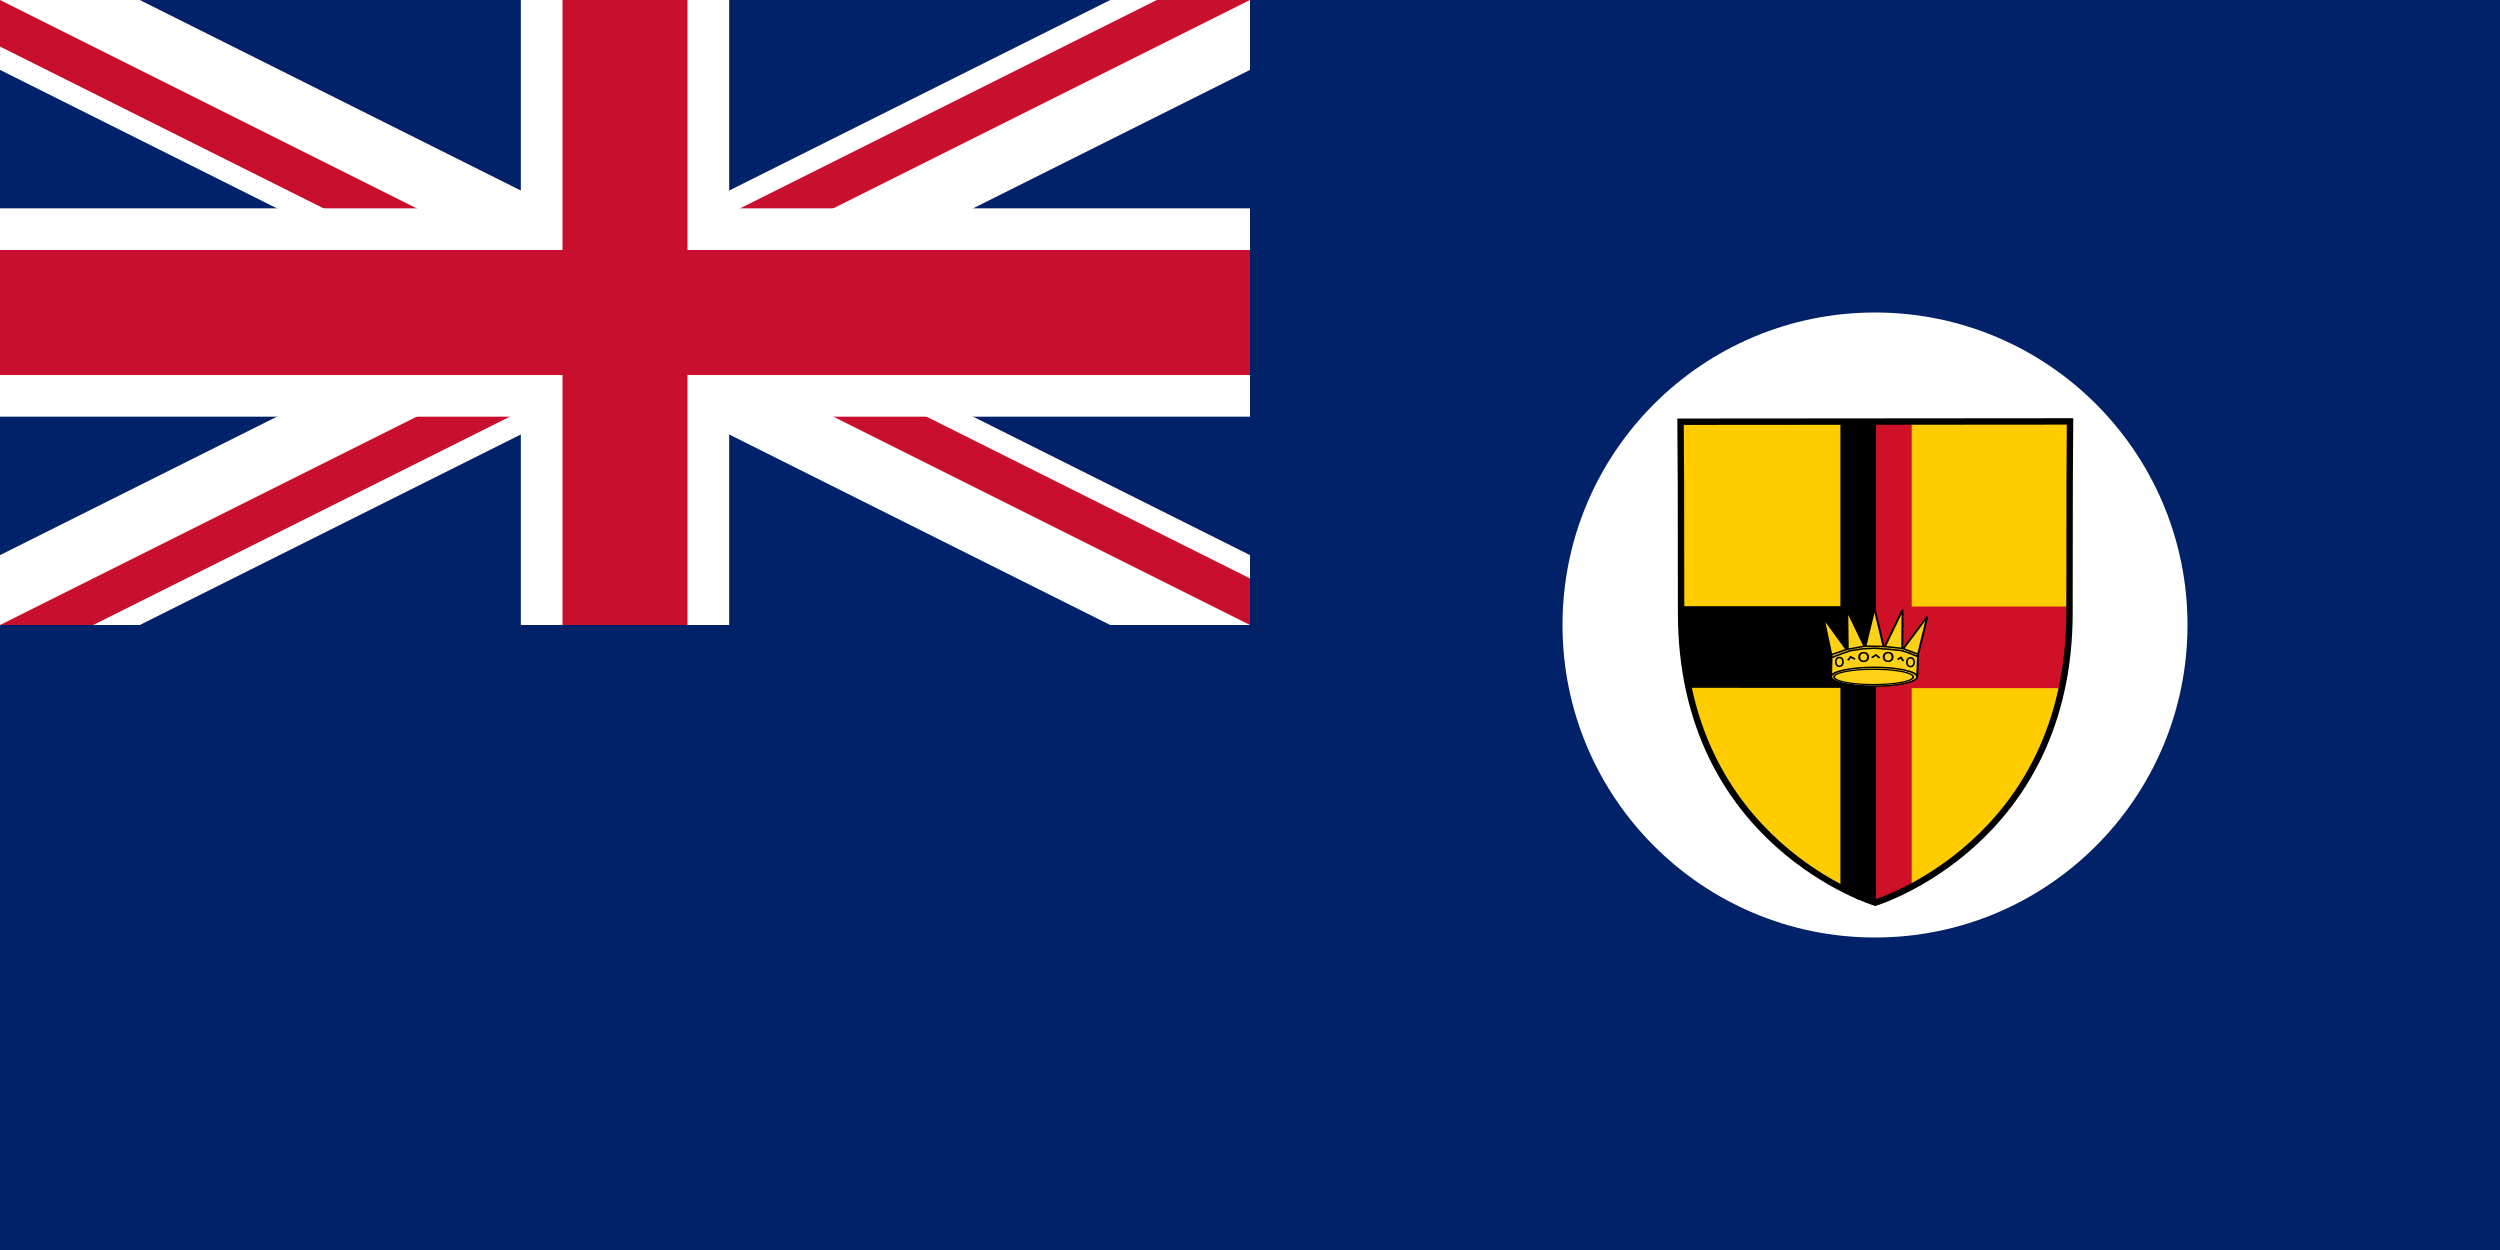
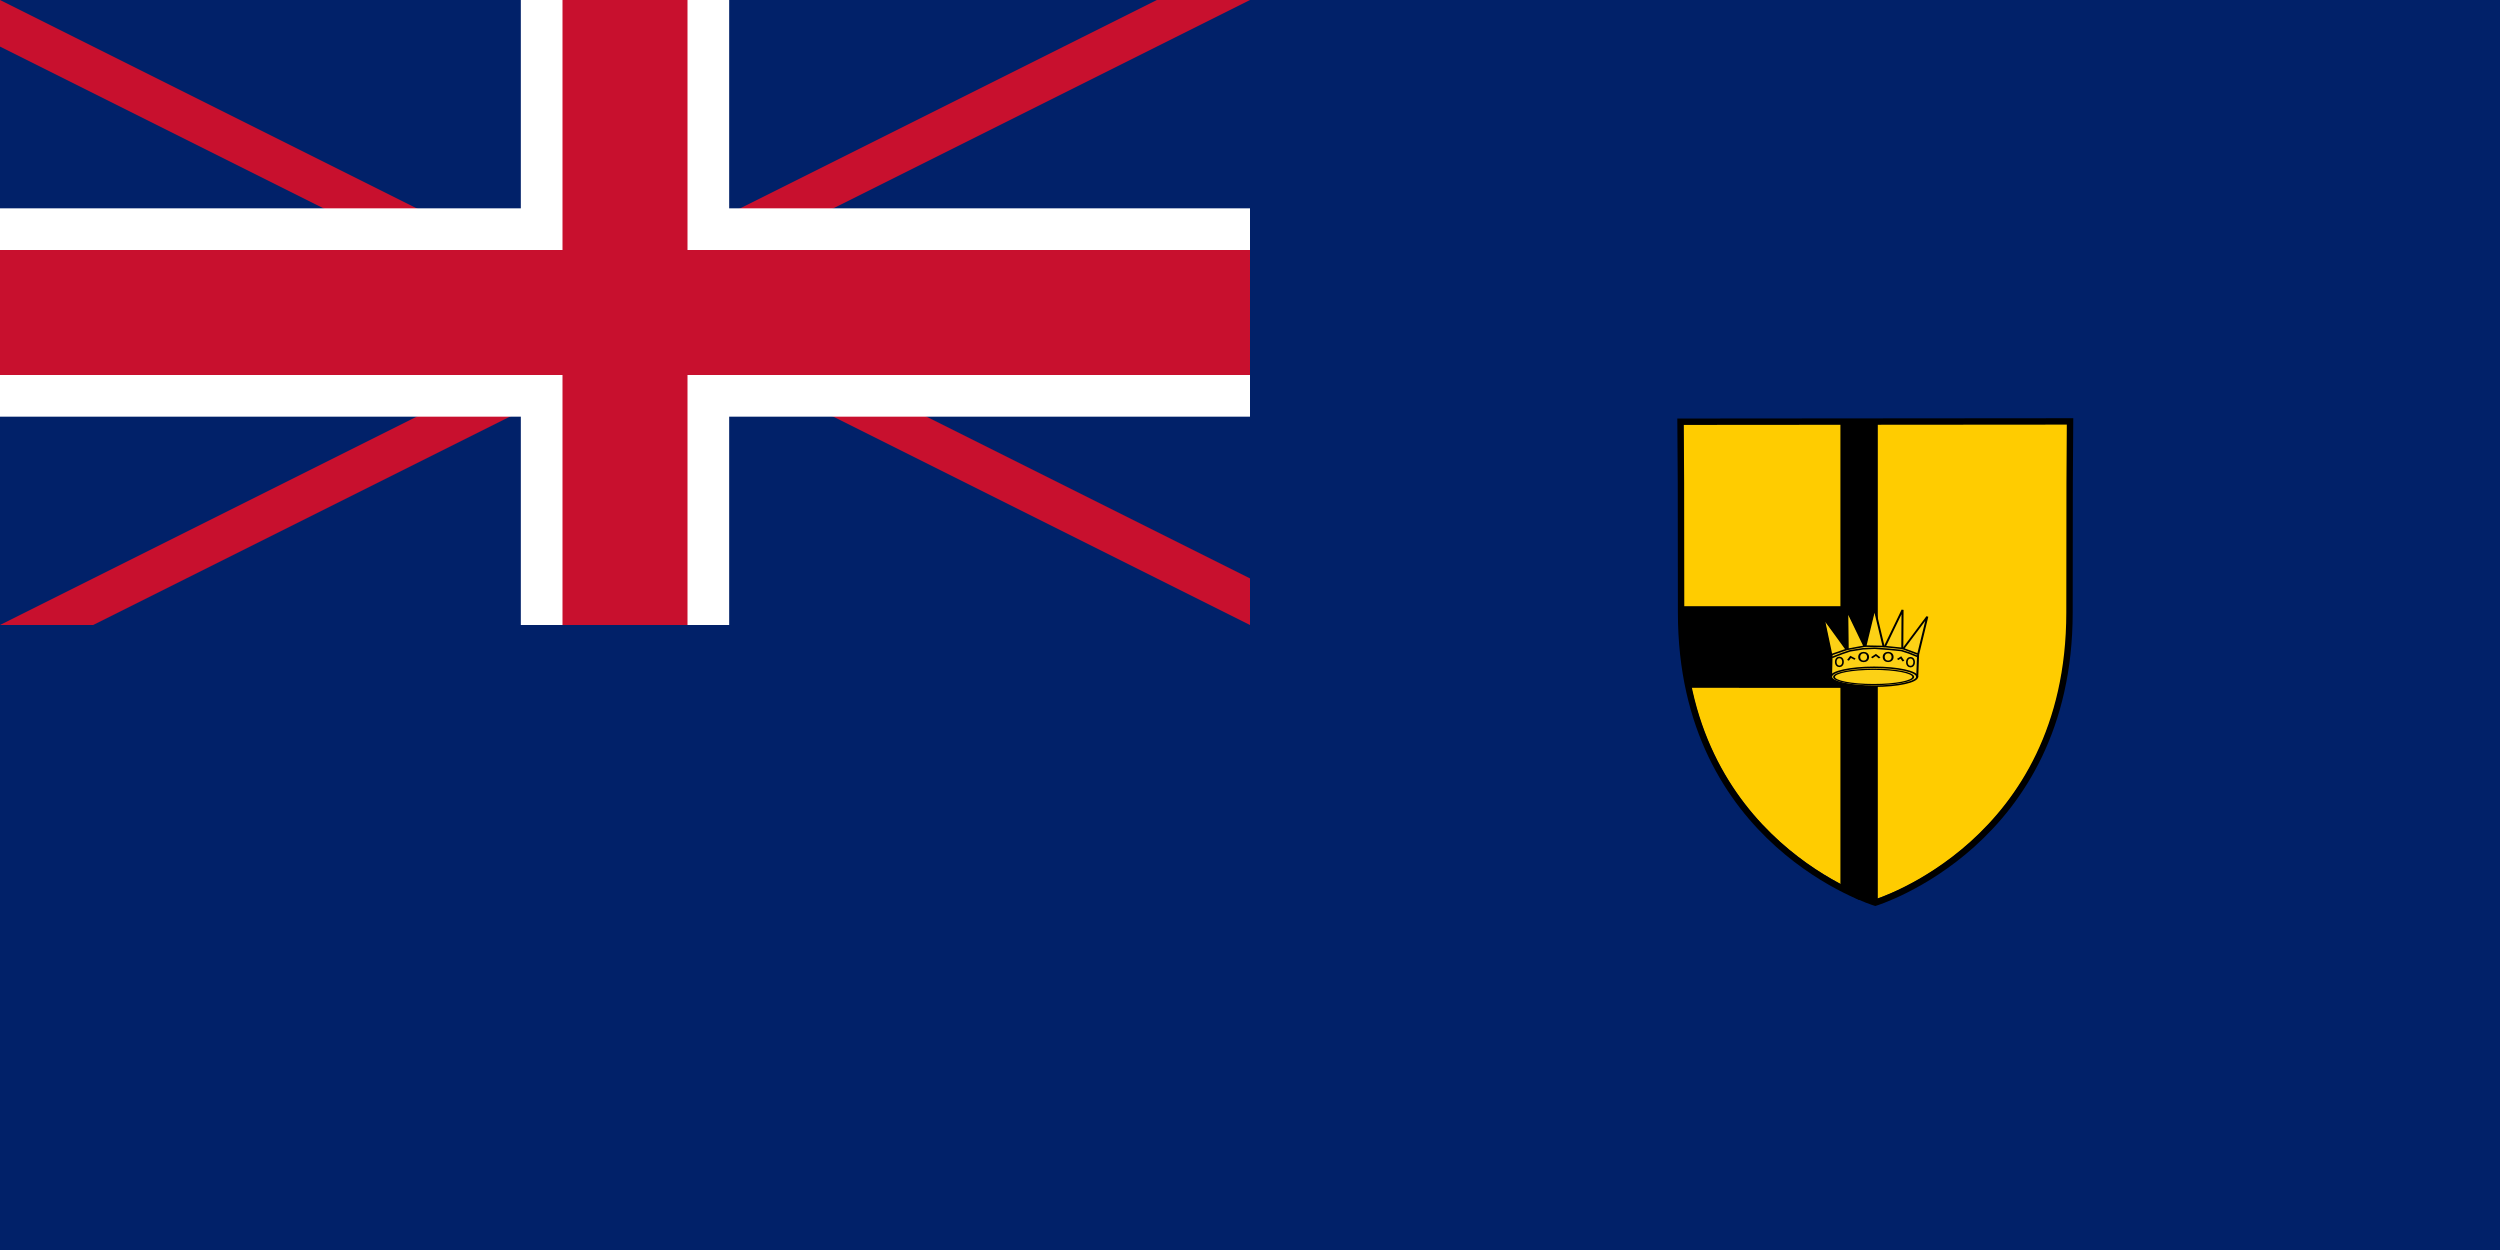
<svg xmlns="http://www.w3.org/2000/svg" xmlns:xlink="http://www.w3.org/1999/xlink" height="600" width="1200" version="1.1" id="svg481" xml:space="preserve">
  <defs id="defs481" />
  <filter id="a" color-interpolation-filters="sRGB" height="1.073" width="1.071" x="-0.035" y="-0.037">
    <feGaussianBlur stdDeviation="1.096" id="feGaussianBlur1" />
  </filter>
  <filter id="b" color-interpolation-filters="sRGB" height="1.074" width="1.07" x="-0.035" y="-0.037">
    <feGaussianBlur stdDeviation=".928" id="feGaussianBlur2" />
  </filter>
  <filter id="c" color-interpolation-filters="sRGB" height="1.076" width="1.068" x="-0.034" y="-0.038">
    <feGaussianBlur stdDeviation=".71" id="feGaussianBlur3" />
  </filter>
  <filter id="d" color-interpolation-filters="sRGB" height="1.072" width="1.072" x="-0.036" y="-0.036">
    <feGaussianBlur stdDeviation=".58" id="feGaussianBlur4" />
  </filter>
  <filter id="e" color-interpolation-filters="sRGB" height="1.144" width="1.144" x="-0.072" y="-0.072">
    <feGaussianBlur stdDeviation=".624" id="feGaussianBlur5" />
  </filter>
  <linearGradient id="f" gradientUnits="userSpaceOnUse" x1="-4.112" x2="-5.667" xlink:href="#g" y1="403.791" y2="406.512" />
  <linearGradient id="g">
    <stop offset="0" stop-color="#b98400" id="stop5" />
    <stop offset="1" stop-color="#ffb700" id="stop6" />
  </linearGradient>
  <linearGradient id="h" gradientUnits="userSpaceOnUse" x1="-68.139" x2="-25.687" xlink:href="#i" y1="425.538" y2="393.789" />
  <linearGradient id="i">
    <stop offset="0" stop-color="#ffb700" id="stop7" />
    <stop offset=".398" stop-color="#facf60" id="stop8" />
    <stop offset=".595" stop-color="#facf60" id="stop9" />
    <stop offset="1" stop-color="#ffb700" id="stop10" />
  </linearGradient>
  <linearGradient id="j" gradientUnits="userSpaceOnUse" x1="-1.391" x2="33.6" y1="412.964" y2="412.964">
    <stop offset="0" stop-color="#ffb700" id="stop11" />
    <stop offset=".191" stop-color="#ffce50" id="stop12" />
    <stop offset=".81" stop-color="#ffce50" id="stop13" />
    <stop offset="1" stop-color="#ffb700" id="stop14" />
  </linearGradient>
  <linearGradient id="k" gradientTransform="matrix(-1 0 0 1 -43.206 135.907)" gradientUnits="userSpaceOnUse" x1="-81.647" x2="-83.201" xlink:href="#g" y1="267.884" y2="270.605" />
  <linearGradient id="l" gradientTransform="matrix(-1 0 0 1 193.039 119.534)" gradientUnits="userSpaceOnUse" x1="90.572" x2="133.023" xlink:href="#i" y1="306.004" y2="274.255" />
  <linearGradient id="m" gradientUnits="userSpaceOnUse" x1="830.638" x2="821.949" y1="255.649" y2="268.918">
    <stop offset="0" stop-color="#3f1b16" id="stop15" />
    <stop offset="1" stop-color="#3f1b16" stop-opacity=".6" id="stop16" />
  </linearGradient>
  <clipPath id="n">
    <path d="m0 0h600v300h-600z" id="path16" />
  </clipPath>
  <clipPath id="o">
    <path d="m0 0v150h600v150zm0 300h300v-300h300z" id="path17" />
  </clipPath>
  <path d="m0 0h1200v600h-1200z" fill="#012169" id="path18" />
-   <path clip-path="url(#n)" d="m0 0 600 300m0-300-600 300" stroke="#fff" stroke-width="60" id="path19" />
  <path clip-path="url(#o)" d="m0 0 600 300m0-300-600 300" stroke="#c8102e" stroke-width="40" id="path20" />
  <path d="m0 150h600m-300-150v300" stroke="#fff" stroke-width="100" id="path21" />
  <path d="m0 150h600m-300-150v300" stroke="#c8102e" stroke-width="60" id="path22" />
-   <path d="m1050 300c0 82.84-67.16 150-150 150s-150-67.16-150-150 67.16-150 150-150 150 67.16 150 150z" fill="#fff" id="path23" />
  <g transform="matrix(2.444,0,0,2.444,241.62,-2021.197)" id="g3790">
    <path id="path6684-7" style="fill:#ffcc00;fill-opacity:1;fill-rule:evenodd" d="m 307.213,910.07 -75.481,0.062 c 0.058,4.456 0.104,14.86 0.104,37.15 0,44.893 37.637,56.335 37.637,56.335 0,0 37.637,-11.503 37.637,-56.396 0,-22.29 0.045,-32.694 0.104,-37.15 z" />
    <path style="fill:#000000;fill-opacity:1;stroke:none" d="m 88.977,2.547 0.002,0.012 V 102.559 H 3.648 v 38.889 c 0.412,0.079 0.578,0.344 0.607,1.043 0.011,0.017 -0.011,0.073 0,0.086 7.778e-4,0.022 -6.389e-4,0.065 0,0.088 0.014,0.017 0.077,0.073 0.088,0.086 0.031,0.052 0.048,0.109 0.086,0.174 0.07,0.128 0.214,0.238 0.26,0.348 0.107,0.188 0.189,0.41 0.262,0.52 0.213,0.625 0.358,1.213 0.607,1.824 0.159,0.48 0.342,0.977 0.434,1.475 H 88.979 V 256.812 c 0.138,0.061 0.299,0.105 0.434,0.172 0.033,0.028 0.06,0.064 0.088,0.086 l 0.52,0.174 c 0.401,0.133 0.731,0.204 1.129,0.346 0.241,0.086 1.11,0.557 1.215,0.609 0.055,0.028 0.234,0.1 0.174,0.086 0.166,0.042 -0.019,-0.05 0.174,0 0.31,0.164 0.576,0.326 0.869,0.52 0.384,0.253 1.244,0.842 1.648,1.303 0.242,0.275 0.635,0.52 0.955,0.781 -0.225,-0.153 -0.496,-0.309 -0.781,-0.434 -0.002,-9.9e-4 -0.007,-0.003 -0.01,-0.004 -0.488,-0.212 -1.116,-0.34 -1.727,-0.518 0.008,0 -0.008,0.083 0,0.086 h 0.086 c 0.407,0.169 0.817,0.337 1.217,0.521 0.091,0.042 0.178,0.116 0.26,0.172 0.074,0.033 0.159,0.133 0.26,0.172 0.136,0.05 0.3,0.03 0.434,0.086 0.079,0.033 0.119,0.061 0.174,0.086 0.093,0.039 0.233,0.113 0.174,0.088 0.091,0.042 0.169,0.132 0.26,0.174 h 0.088 c 0.114,0.05 0.234,0.122 0.348,0.172 0.172,0.114 0.348,0.234 0.52,0.348 0.147,0.156 0.372,0.304 0.607,0.434 h 0.088 c 0.112,0.058 0.143,0.11 0.26,0.174 0.019,0 0.063,0.072 0.086,0.086 0.084,0.044 0.183,0.042 0.262,0.086 0.049,0.028 0.119,0.058 0.174,0.086 H 109.377 V 2.547 Z m 6.416,257.904 c -0.575,-0.555 -1.041,-0.942 -1.379,-0.947 0.481,0.292 0.949,0.59 1.379,0.947 z M 4.213,142.68 c -0.008,0.01 -0.002,0.101 0.043,0.33 0.03,-0.025 0.069,0.017 0.088,0 -0.025,-0.058 -0.067,-0.112 -0.088,-0.172 -0.014,-0.096 -0.035,-0.168 -0.043,-0.158 z m 92.904,119.033 c -0.205,-0.055 0.047,0.109 0.455,0.309 -0.037,-0.039 -0.051,-0.143 -0.086,-0.174 -0.182,-0.074 -0.301,-0.117 -0.369,-0.135 z" transform="matrix(0.36,0,0,0.36,230.561,909.141)" id="rect3465-3" />
-     <path style="fill:#ce1126;fill-opacity:1;stroke:none" d="m 108.424,2.473 -0.002,0.014 h 0.002 z m 0,0.014 V 262.629 l 3.803,0.166 c 1.708,0.485 3.062,-1.358 4.645,-1.932 0.827,0.412 0.897,0.673 1.402,-0.637 0.469,0.956 0.274,-0.097 1.613,-0.715 1.351,-0.386 2.058,-0.722 2.771,-1.125 1.235,-0.394 2.241,-1.269 3.424,-1.873 0.629,0 1.314,-0.404 1.785,-0.557 V 147.264 H 208.25 c 0.061,-0.51 0.124,-0.498 0.174,0 h 0.174 c 0.001,-0.002 0.085,0.002 0.086,0 0.008,-0.017 0.073,-0.15 0.086,-0.174 0.017,-0.029 -0.022,-0.212 0,-0.26 0.077,-0.188 0.154,-0.356 0.262,-0.607 0.014,-0.035 0.072,-0.053 0.086,-0.086 0,0 0,-0.002 0,-0.002 0.007,-0.023 -0.008,-0.066 0,-0.086 0.017,-0.05 0.052,-0.173 0.086,-0.26 0.014,-0.037 0.139,-0.27 0.174,-0.348 0.046,-0.246 0.121,-0.446 0.174,-0.693 0,0 0,-0.002 0,-0.002 0.006,0.003 0.072,0.003 0.088,0 0.059,-0.119 0.013,-0.114 0.086,-0.26 -0.079,0.124 -0.18,0.25 -0.174,0.258 0.201,-0.945 0.397,-1.646 0.434,-1.039 0.061,-0.116 0.24,-0.337 0.436,-0.607 -0.085,0.176 -0.195,0.338 -0.262,0.521 l -0.086,0.086 c -0.019,0.045 0.022,0.119 0,0.174 0.129,-0.199 0.351,-0.302 0.348,-0.26 -0.07,0.177 -0.19,0.344 -0.262,0.521 -0.054,0.096 -0.111,0.153 -0.172,0.26 -0.07,0.166 -0.099,0.356 -0.174,0.52 -0.011,0.035 -0.077,0.054 -0.088,0.088 0.006,0.095 -0.002,0.121 -0.086,0.434 -0.028,0.108 -0.155,0.25 -0.174,0.348 v 0.086 c -0.025,0.147 0.006,0.224 0,0.348 0.207,-0.309 0.418,-0.638 0.607,-0.955 0.18,-0.138 0.25,-0.1 0.348,-0.174 -0.167,0.181 -0.555,0.766 -0.869,1.129 0.15,-0.147 0.245,-0.205 0.174,-0.086 -0.075,0.126 -0.177,0.224 -0.26,0.346 0.017,0.226 -0.006,0.477 0.086,0.609 0.008,-0.014 0.079,0.014 0.088,0 0,0 0,-0.002 0,-0.002 0.134,-0.19 0.195,-0.432 0.348,-0.607 0.237,-0.274 0.94,-0.574 1.301,-0.693 v -0.348 c -0.257,-0.256 -0.223,-0.462 0,-0.693 0.014,-0.342 0.096,-0.643 0.174,-0.869 -0.008,0.229 0.068,0.466 0.088,0.695 0.107,-0.102 0.191,-0.247 0.26,-0.348 -0.006,-0.548 0.215,-1.149 0.348,-1.736 0.011,-0.054 -0.014,-0.118 0,-0.174 -0.182,0.35 -0.505,1.001 -0.609,1.215 0.04,-0.303 0.046,-0.572 0.174,-0.867 0.131,-0.304 0.337,-0.594 0.521,-0.869 0.006,-0.025 -0.006,-0.05 0,-0.086 0.022,-0.032 0.064,-0.054 0.086,-0.086 0.032,-0.23 0.058,-0.467 0.088,-0.695 0.006,-0.03 -0.006,-0.055 0,-0.086 0.033,-0.233 0.024,-0.469 0.086,-0.695 0.022,-0.086 0.056,-0.178 0.088,-0.26 0.022,-0.201 0.064,-0.407 0.086,-0.607 0.017,-0.062 0.068,-0.112 0.086,-0.174 V 102.734 H 127.867 V 2.486 Z M 209.117,146.135 h 0.088 c 0.002,-0.014 -0.002,-0.071 0,-0.086 z m 3.646,-6.596 c -0.051,0.429 -0.111,0.946 -0.086,1.127 0.008,-0.014 0.075,0.029 0.086,0 z m -2.777,4.34 c -0.104,0.219 -0.264,0.5 -0.262,0.521 0.048,-0.085 0.199,-0.184 0.262,-0.348 0.003,-0.092 3e-4,-0.103 0,-0.174 z m 1.301,2.084 c -0.497,0.439 -1.086,0.761 -1.646,1.129 0.051,0.059 0.105,0.133 0.172,0.172 h 1.301 c 0.058,-0.014 0.114,-0.071 0.174,-0.086 0,-0.082 1.7e-4,-0.178 0,-0.26 -3.3e-4,-0.279 0,-0.502 0,-0.781 z m -2.082,0.348 c -0.036,0.098 -0.198,0.338 -0.262,0.52 0.047,-0.058 0.129,-0.031 0.174,-0.086 0.008,-0.022 0.071,-0.06 0.088,-0.088 -0.036,0.042 -0.048,-0.015 0,-0.346 z m -0.262,0.52 c -0.011,0.06 -0.075,0.113 -0.086,0.174 -0.011,0.025 0.011,0.062 0,0.086 0.003,-0.011 0.082,0.011 0.086,0 0.033,-0.095 -0.028,-0.182 0,-0.26 z m 0,0.26 c -0.037,0.049 -0.048,0.125 -0.086,0.174 h 0.174 c 0.054,-0.145 0.04,-0.22 0.086,-0.348 -0.05,0.066 -0.124,0.108 -0.174,0.174 z" transform="matrix(0.36,0,0,0.36,230.561,909.141)" id="rect3465" />
    <g id="g9254-1" transform="matrix(0.397,0,0,0.302,79.814,993.389)">
      <path id="path9256-5" d="m 455.938,-125.312 -3.312,-22 11,18.562 0.438,-0.125 0.062,-23.25 8.062,21.312 0.938,-2.188 4.188,-20.812 4.438,23.438 0.75,-0.125 8.375,-22.438 0.062,23.625 h 0.688 l 11.25,-19.375 -4.125,23.25 -0.375,14.875 -1.375,2.125 -3.062,1.375 -3.5,1.188 -5.562,0.938 -6.188,0.125 -6.5,-0.062 -5.875,-0.75 -4.938,-1 -3,-1.125 -1.75,-1.375 -1.062,-1.438 0.25,-6.188 0.25,-6.562 z" style="fill:#fcd116;fill-opacity:1;fill-rule:evenodd;stroke:none" />
      <g id="g9258-4">
        <path style="fill:none;stroke:#000000;stroke-width:1px;stroke-linecap:butt;stroke-linejoin:miter;stroke-opacity:1" d="m 472.766,-130.764 4.5,-24.438 4.5,24.688 z" id="path9260-2" />
        <path style="fill:none;stroke:#000000;stroke-width:1px;stroke-linecap:butt;stroke-linejoin:miter;stroke-opacity:1" d="m 482.391,-130.467 8.75,-23.86 -0.125,25.029 z" id="path9262-0" />
        <path style="fill:none;stroke:#000000;stroke-width:1px;stroke-linecap:butt;stroke-linejoin:miter;stroke-opacity:1" d="m 491.516,-129.077 11.875,-20.875 -4.531,24.5 z" id="path9264-9" />
        <path style="fill:none;stroke:#000000;stroke-width:1px;stroke-linecap:butt;stroke-linejoin:miter;stroke-opacity:1" d="m 472.266,-130.702 -8.5,-23.25 0.25,25.25 z" id="path9266-7" />
        <path style="fill:none;stroke:#000000;stroke-width:1px;stroke-linecap:butt;stroke-linejoin:miter;stroke-opacity:1" d="m 463.391,-128.577 -11.375,-20.625 3.883,24.029 z" id="path9268-3" />
        <path style="fill:none;stroke:#000000;stroke-width:1px;stroke-linecap:butt;stroke-linejoin:miter;stroke-opacity:1" d="m 456.016,-125.014 0.002,-0.113 -0.252,14.051" id="path9270-7" />
        <path style="fill:none;stroke:#000000;stroke-width:1.009px;stroke-linecap:butt;stroke-linejoin:miter;stroke-opacity:1" d="m 498.824,-125.197 -0.429,14.731" id="path9272-2" />
        <ellipse style="fill:none;stroke:#000000;stroke-width:1;stroke-linecap:round;stroke-linejoin:round;stroke-miterlimit:4;stroke-dasharray:none;stroke-opacity:1" id="path9274-6" transform="translate(260.141,-238.139)" cx="211.75" cy="114.469" rx="2.188" ry="2.844" />
        <ellipse style="fill:none;stroke:#000000;stroke-width:1;stroke-linecap:round;stroke-linejoin:round;stroke-miterlimit:4;stroke-dasharray:none;stroke-opacity:1" id="path9276-0" transform="translate(272.266,-238.17)" cx="211.75" cy="114.469" rx="2.188" ry="2.844" />
        <ellipse style="fill:none;stroke:#000000;stroke-width:1;stroke-linecap:round;stroke-linejoin:round;stroke-miterlimit:4;stroke-dasharray:none;stroke-opacity:1" id="path9278-1" transform="matrix(0.82,0,0,1.015,321.442,-236.494)" cx="211.75" cy="114.469" rx="2.188" ry="2.844" />
        <ellipse style="fill:none;stroke:#000000;stroke-width:1;stroke-linecap:round;stroke-linejoin:round;stroke-miterlimit:4;stroke-dasharray:none;stroke-opacity:1" id="path9280-6" transform="matrix(0.82,0,0,1.015,286.255,-236.682)" cx="211.75" cy="114.469" rx="2.188" ry="2.844" />
        <path style="fill:none;stroke:#000000;stroke-width:1px;stroke-linecap:butt;stroke-linejoin:miter;stroke-opacity:1" d="m 456.266,-123.389 5,-2.562 3.938,-1.75 6.312,-1.312 5.812,-0.375 7,0.688 6.25,0.812 3.812,1.625 4.312,2.312" id="path9282-5" />
        <path style="fill:none;stroke:#000000;stroke-width:1px;stroke-linecap:butt;stroke-linejoin:miter;stroke-opacity:1" d="m 464.141,-121.514 1.312,-2.25 2.188,1.5" id="path9284-7" />
        <path style="fill:none;stroke:#000000;stroke-width:1px;stroke-linecap:butt;stroke-linejoin:miter;stroke-opacity:1" d="m 475.891,-123.202 2.062,-1.812 1.875,1.938" id="path9286-5" />
        <path style="fill:none;stroke:#000000;stroke-width:1px;stroke-linecap:butt;stroke-linejoin:miter;stroke-opacity:1" d="m 488.703,-122.077 1.625,-1.312 1.25,2.375" id="path9288-4" />
        <ellipse style="fill:none;stroke:#000000;stroke-width:1;stroke-linecap:round;stroke-linejoin:round;stroke-miterlimit:4;stroke-dasharray:none;stroke-opacity:1" id="path9290-1" transform="translate(0.404,1.402)" cx="476.678" cy="-112.23" rx="21.302" ry="6.143" />
        <ellipse style="fill:none;stroke:#000000;stroke-width:1;stroke-linecap:round;stroke-linejoin:round;stroke-miterlimit:4;stroke-dasharray:none;stroke-opacity:1" id="path9292-2" transform="matrix(0.92,0,0,0.81,38.293,-19.811)" cx="476.678" cy="-112.23" rx="21.302" ry="6.143" />
      </g>
    </g>
    <path id="path14505-0" style="fill:none;stroke:#000000;stroke-width:1.256;stroke-linecap:butt;stroke-linejoin:miter;stroke-miterlimit:4;stroke-dasharray:none;stroke-opacity:1" d="m 307.69,909.769 -76.493,0.062 c 0.059,4.503 0.105,15.014 0.105,37.535 0,45.358 38.141,56.918 38.141,56.918 0,0 38.141,-11.622 38.141,-56.98 0,-22.521 0.046,-33.032 0.105,-37.535 z" />
  </g>
</svg>